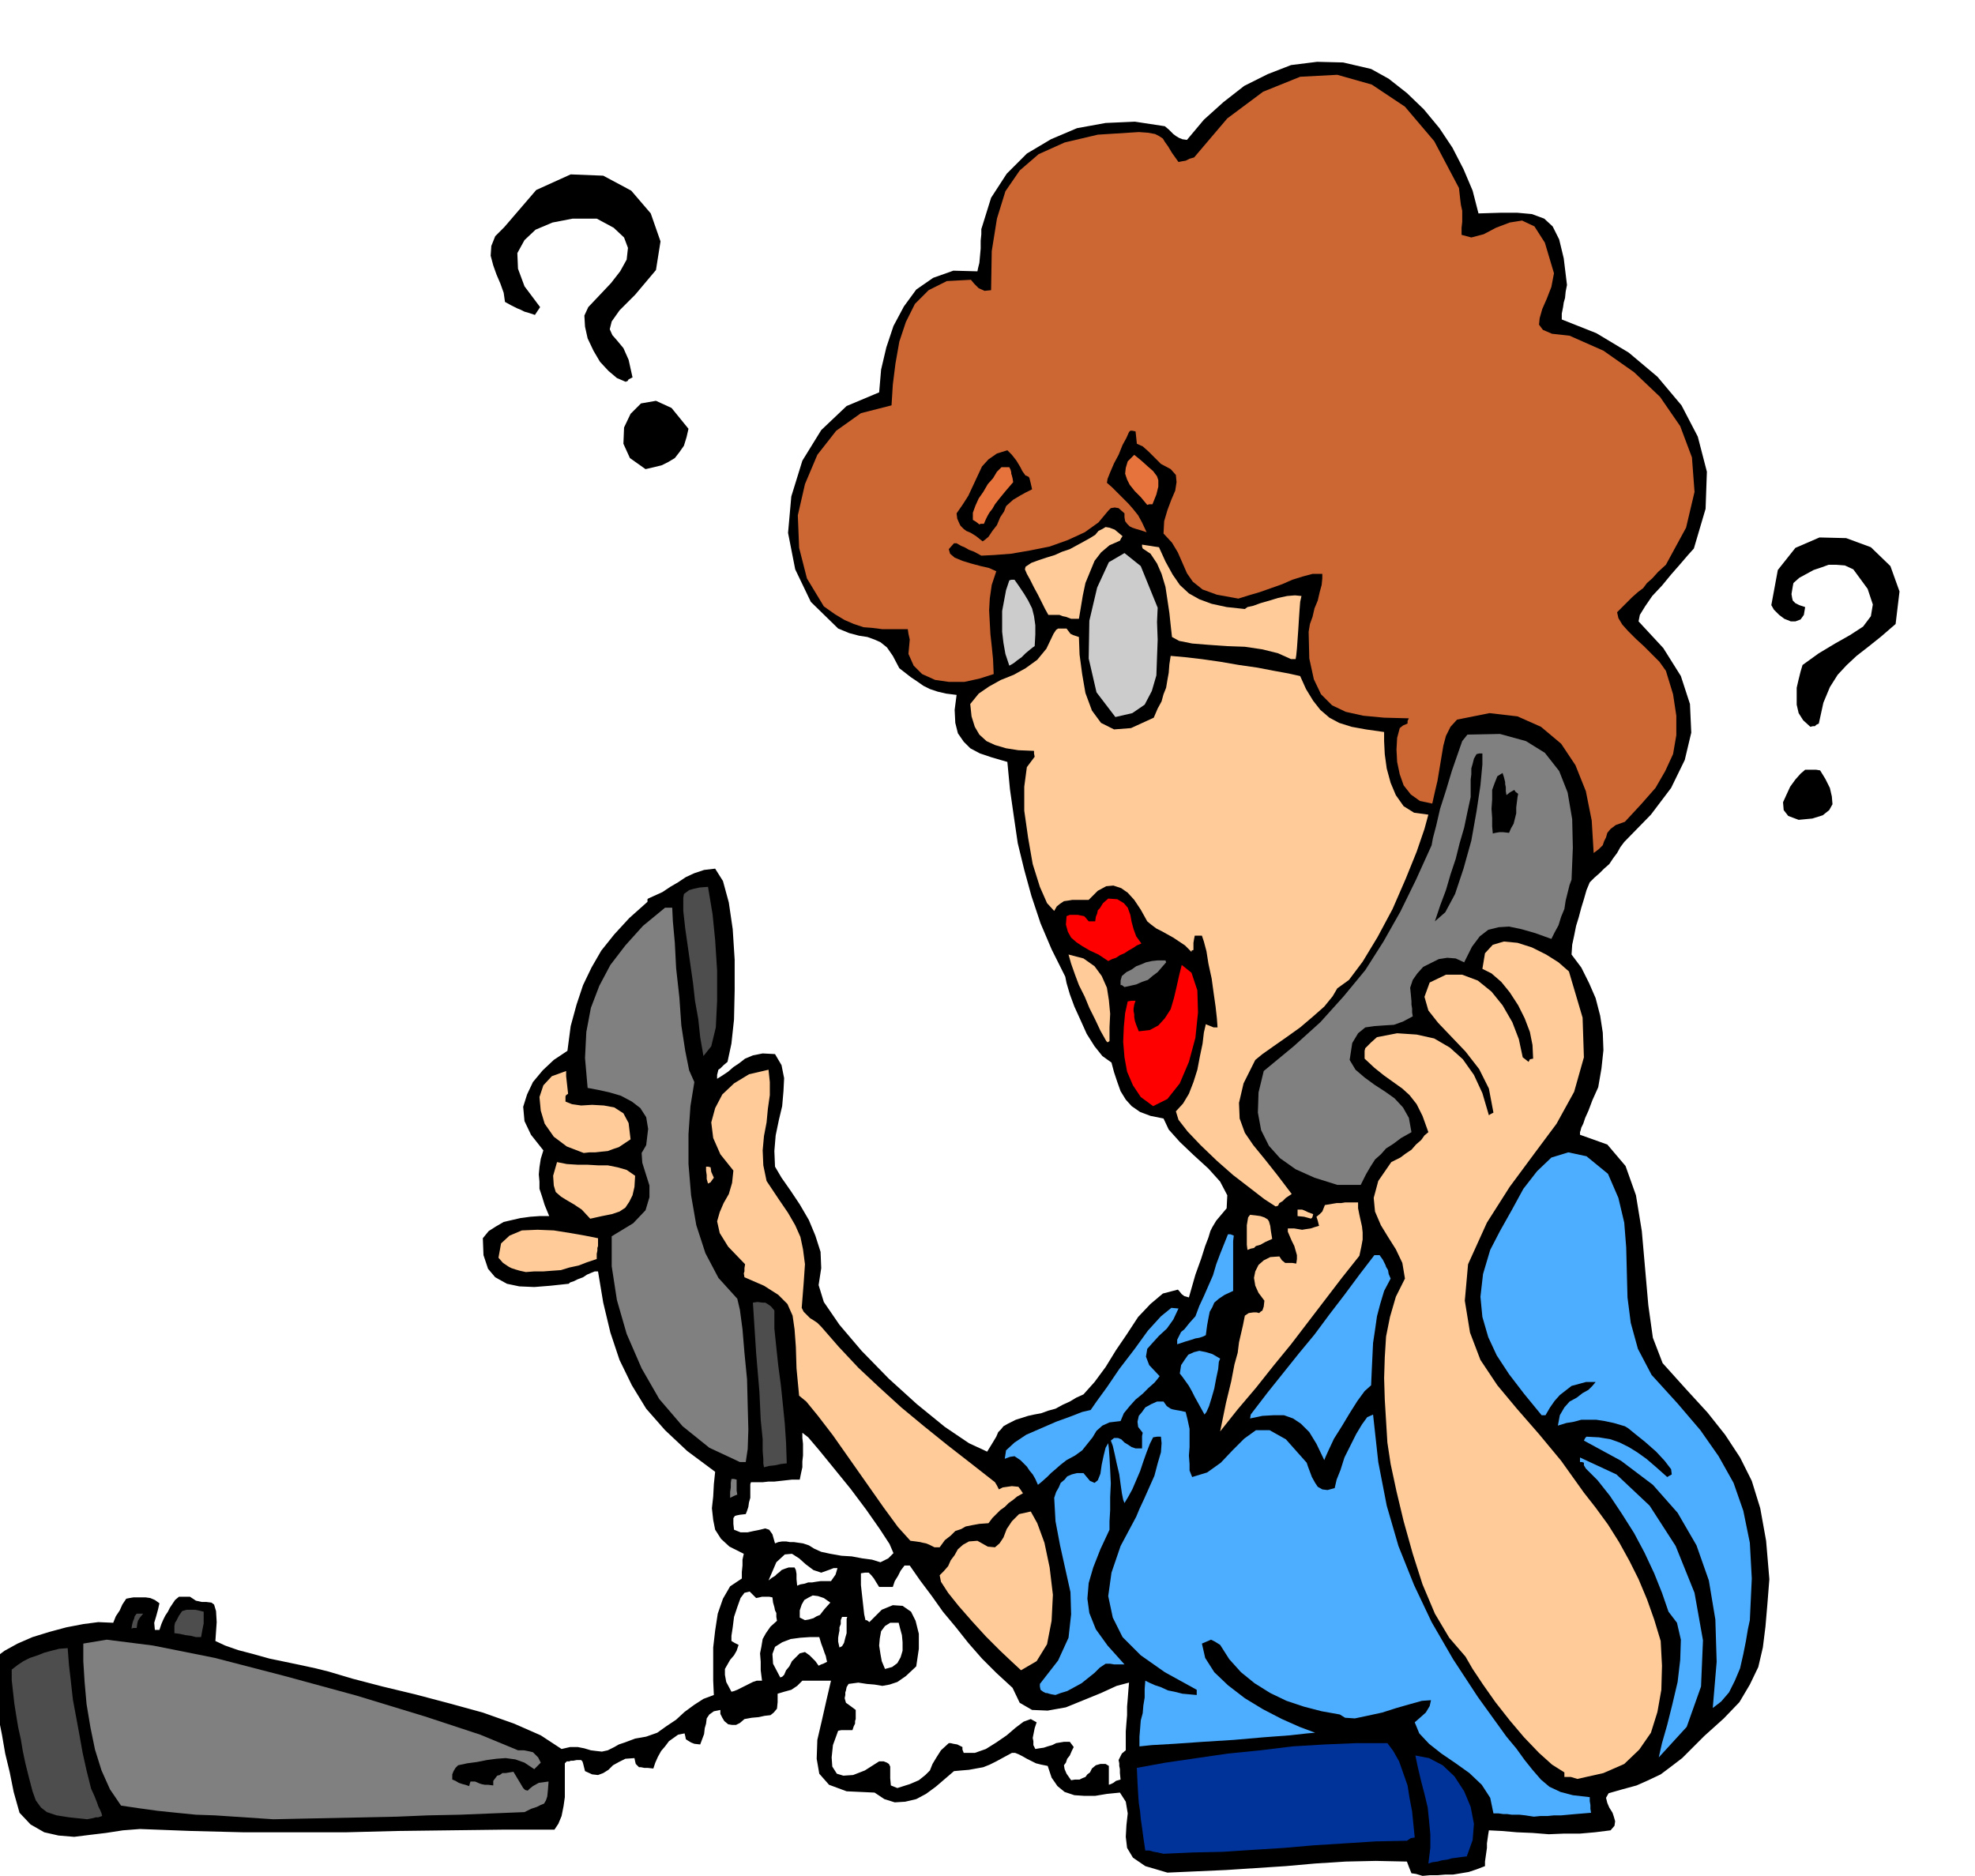
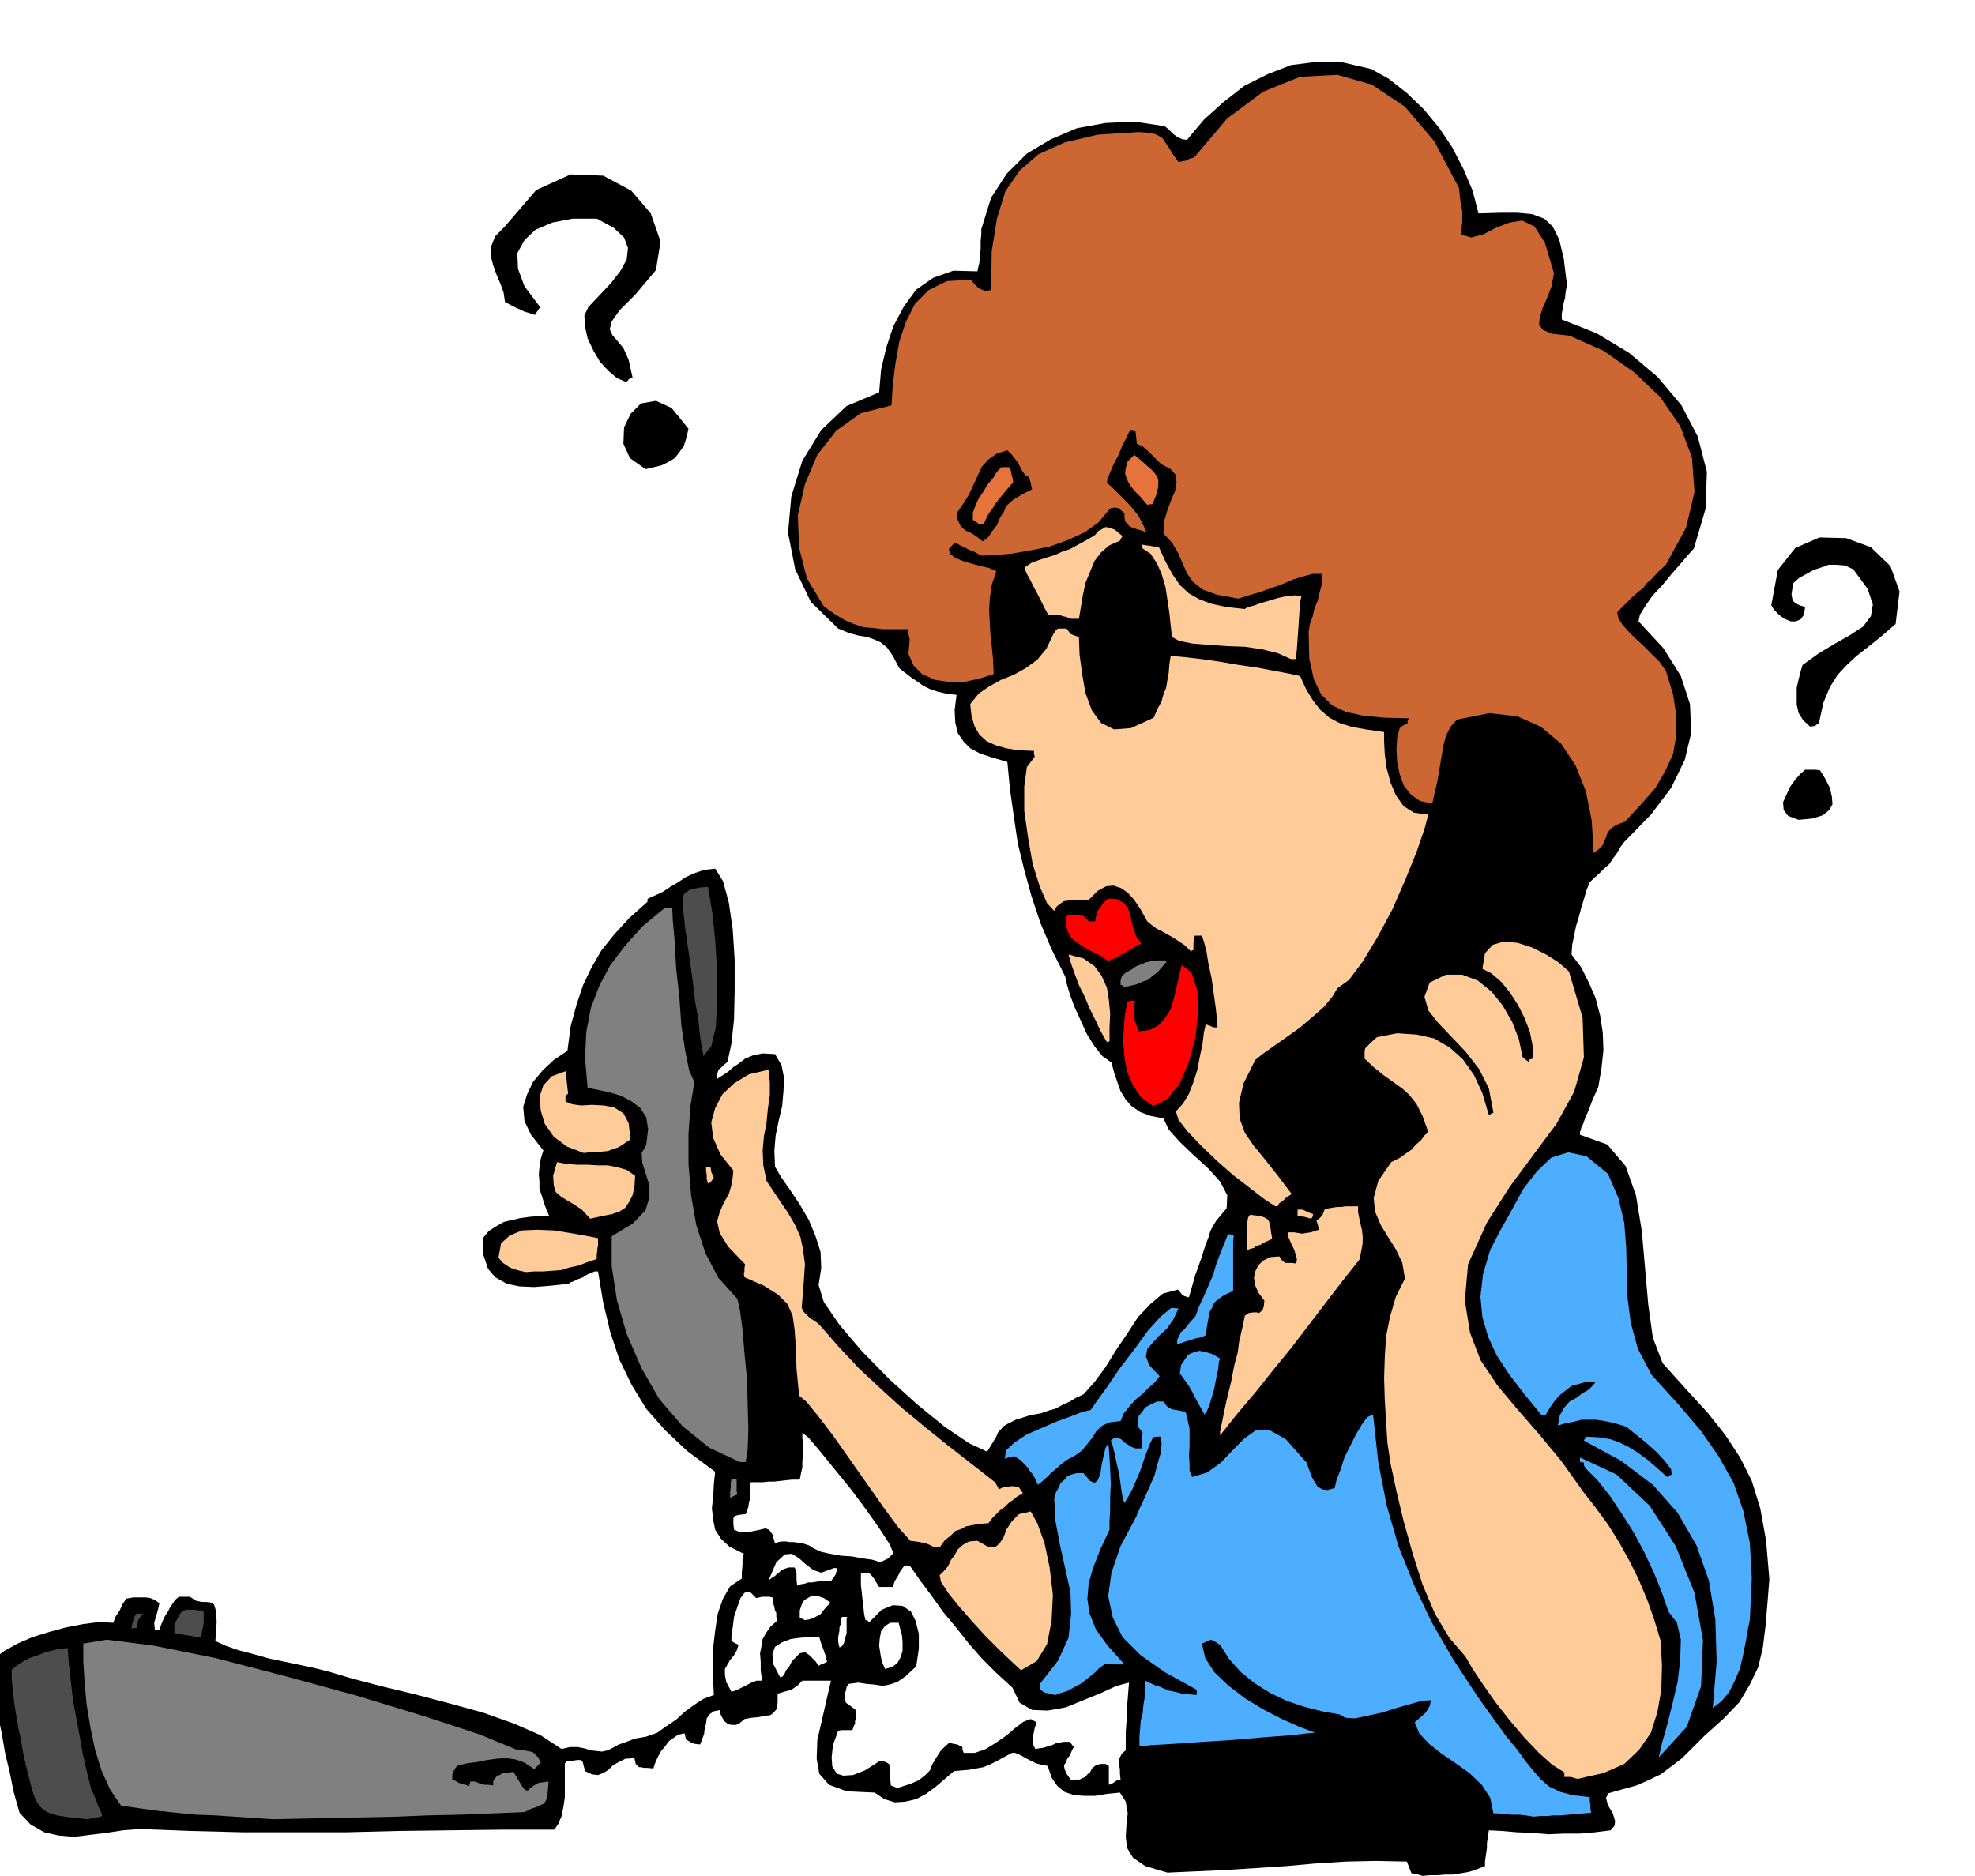
<svg xmlns="http://www.w3.org/2000/svg" fill-rule="evenodd" height="465.901" preserveAspectRatio="none" stroke-linecap="round" viewBox="0 0 3035 2883" width="490.455">
  <style>.brush1{fill:#000}.pen1{stroke:none}.brush3{fill:#4d4d4d}.brush4{fill:gray}.brush5{fill:#4dadff}.brush6{fill:#fc9}.brush7{fill:red}</style>
  <path class="pen1 brush1" d="m2186 2883-10-3-7-1-4-10-3-8-48-1-46 1-47 3-45 4-46 3-46 3-45 2-45 2-34-10-19-13-9-15-2-17 1-18 2-18-3-18-9-14-20 2-18 3h-17l-15-1-15-5-11-9-9-13-6-18-10-2-8-2-8-4-6-3-7-4-6-3-5-2h-5l-13 7-11 6-10 5-10 4-11 2-11 2-12 1-11 1-14 12-14 12-15 11-15 8-17 4-16 1-16-5-15-10-43-2-27-10-15-17-4-23 1-29 7-30 7-31 7-30h-44l-8 8-9 6-11 3-10 3v13l-1 10-5 6-5 4-9 1-9 2-11 1-11 2-7 6-6 3h-6l-6-1-6-5-3-5-3-6v-6l-10 2-7 5-4 6-1 8-2 7-1 9-3 8-3 8-9-1-5-2-5-3-3-2-1-5-1-4-10 2-7 5-7 5-6 8-6 7-5 9-4 9-3 9-9-1h-5l-5-1h-3l-3-3-2-2-1-4-1-5-14 1-10 5-9 5-7 7-8 5-8 3-9-1-11-5-2-8-1-4-1-3-2-2h-7l-5 1h-4l-2 1h-4l-3 3v52l-2 14-3 15-5 12-6 9h-81l-81 1-80 1-78 2H373l-79-2-79-3-26 2-26 4-25 3-24 3-24-2-22-5-21-12-17-18-9-32-6-30-7-29-5-29-6-30-3-29-3-29v-29l16-12 20-11 23-10 26-8 26-7 26-5 23-3 23 1 4-10 6-9 4-9 6-9 5-1 6-1h19l7 1 7 3 7 5-2 9-3 11-3 10 1 11h7l3-9 3-7 3-6 4-6 3-6 4-6 4-6 6-5h17l9 6 9 2h7l8 1 4 3 3 10 1 17-2 29 15 7 20 7 23 6 25 7 24 5 24 5 23 5 20 5 37 11 46 12 50 12 53 14 51 14 48 17 41 18 32 21 13-3h12l10 2 10 3 8 1 9 1 9-2 10-5 7-4 9-3 8-3 8-3 17-3 17-6 14-10 15-10 13-12 15-11 14-9 16-6-1-22v-51l3-26 4-26 8-23 11-19 18-12v-10l1-10v-9l2-9-22-11-13-12-9-14-3-15-2-18 2-18 1-19 2-19-43-32-34-32-29-33-22-36-19-39-14-42-11-46-8-48h-5l-5 2-7 3-6 4-8 3-6 3-6 2-2 2-28 3-25 2-23-1-19-4-18-10-11-13-7-21-1-26 9-11 11-7 12-7 13-3 13-3 15-2 14-1h15l-7-17-4-13-4-12v-11l-1-11 1-11 2-13 4-13-19-24-10-21-2-22 6-19 9-19 15-18 17-16 21-14 5-38 9-33 10-30 13-27 15-26 20-25 23-25 28-25v-4l1-1 11-5 11-5 12-8 12-7 12-8 13-6 15-5 17-2 12 19 9 33 6 41 3 47v47l-1 45-4 37-6 28-6 5-5 5-3 2-1 4-1 4v6l8-5 9-6 8-7 9-6 9-7 12-5 15-3 19 1 10 17 4 20-1 20-2 23-5 21-5 24-2 24 1 24 10 17 14 20 14 21 14 24 10 24 8 25 1 25-4 26 8 26 24 35 34 40 42 43 43 39 43 35 37 25 28 13 8-13 6-10 3-7 4-4 4-5 7-4 12-6 19-6 9-2 11-2 11-4 11-3 11-6 11-5 10-6 11-5 17-19 17-23 16-26 17-25 17-26 19-20 19-16 23-6 2 2 4 5 4 3 7 2 10-35 9-25 6-19 5-13 3-10 3-6 3-5 3-5 16-19 1-20-11-21-18-20-23-21-21-20-17-19-8-17-20-4-16-6-13-9-9-10-8-13-5-14-5-15-4-15-14-10-12-15-12-19-9-20-10-22-7-19-5-17-2-10-21-42-17-40-14-42-11-40-10-41-6-41-6-42-4-42-24-7-18-6-15-8-10-10-9-13-4-16-1-20 3-23-16-2-13-3-12-4-10-5-10-7-9-6-9-7-9-7-10-19-9-13-10-8-9-4-11-4-13-2-15-4-17-7-42-41-24-50-11-56 5-56 17-55 29-47 39-37 50-21 3-35 8-34 11-33 16-30 19-26 26-18 31-11 37 1 1-5 2-8 1-11 1-11v-12l1-10v-8l1-3 14-45 24-37 31-31 37-22 40-17 44-8 45-2 46 7 6 5 7 7 4 3 5 3 5 2 7 1 26-31 30-27 32-25 36-18 36-14 40-5 40 1 43 10 27 15 28 22 26 25 24 29 20 30 17 33 14 33 9 35 33-1h27l22 2 19 7 13 12 10 20 7 29 5 41-2 10-1 10-2 7-1 7-1 5-1 5v9l53 21 50 30 44 37 37 44 25 48 14 54-2 57-18 61-9 10-12 14-14 16-14 17-15 16-11 16-8 13-2 10 38 41 27 43 14 43 2 44-10 42-21 43-31 41-41 42-6 8-5 9-6 8-6 9-8 7-7 7-8 7-7 7-5 12-4 14-4 13-4 15-4 13-3 15-3 14-1 15 15 20 12 24 10 23 7 27 4 26 1 27-3 28-5 29-9 20-6 16-5 11-3 9-3 6-1 4-1 3v4l42 15 28 33 16 45 9 55 5 57 5 57 7 50 15 39 36 40 33 36 27 34 23 35 18 36 13 42 9 50 5 59-3 38-3 35-4 32-7 30-13 27-16 27-24 25-30 27-18 18-16 16-17 13-16 12-19 9-18 8-22 6-21 6-4 7 2 8 3 7 5 8 2 6 2 7-1 7-6 7-24 3-23 2h-24l-24 1-25-2-24-1-23-2-20-1-1 6-1 7-1 7v7l-1 7-1 7-1 7v7l-13 5-12 4-12 2-12 2h-12l-12 1h-12l-11 1zm-1062-283 4-1 5-2 6-3 6-3 6-3 6-3 6-2h8l-2-16v-13l-1-13 2-10 2-12 5-9 7-10 10-9-1-6v-6l-2-4-1-5-2-7-1-8-5-1h-11l-4 1-5 1-10-10-8 2-6 8-5 14-5 15-2 16-2 13v8l5 3 6 3-3 9-4 7-6 7-4 7-4 7v9l2 11 8 15zm101-163 5-2 6-1 6-2h6l6-1 7-1h16l7-10 3-10h-6l-5 2-14 5-12-4-12-9-10-9-11-7-11 1-13 12-12 28 5-4 5-3 3-3 4-3 3-3 5-2 6-2h9l2 4 1 6v8l1 10zm12 53 6-1 7-2 5-3 5-2 7-9 9-10-10-7-9-3-8-1-6 3-7 4-4 7-3 9v11l4 2 4 2zm-38 88 3-1 3-3 3-7 5-6 4-8 6-6 6-6 8-2 7 5 5 5 4 4 5 7 4-2 3-1 2-1 4-2-1-4-1-5-2-5-2-6-3-8-3-10h-14l-15 1-15 2-13 5-11 7-4 11 1 15 11 21zm91-46 4-2 3-5 2-8 2-7v-22l1-3h-8l-2 5v6l-2 5v5l-1 5-1 6v6l2 9zm70 33 11-3 8-6 5-9 3-10v-13l-1-11-3-11-2-8h-13l-8 5-6 8-2 11-1 11 2 13 2 11 5 12zm19 183 19-6 14-6 10-8 7-7 4-10 6-10 7-11 12-11h3l4 1 6 1 8 4v4l2 5h17l17-6 16-10 16-11 14-12 12-9 11-4 9 5-3 9-2 10-1 5 1 5v6l3 6 6-1 7-1 6-2 7-2 6-3 6-1 6-1h9l3 4 3 4-3 6-3 7-4 5-2 6-3 4 1 6 3 7 7 10 6-1h7l4-2 5-2 3-4 4-3 3-6 6-5 7-2h8l5 3v29l3-1 4-2 4-3 7-2-1-10v-6l-1-5v-4l-1-5 2-4 3-6 6-5v-29l1-13 1-12v-13l1-12 1-13 1-12-19 5-24 11-27 11-27 11-28 5-24-1-19-11-11-23-25-23-22-22-21-24-19-24-20-24-17-24-18-24-16-23h-8l-6 8-4 8-5 8-3 9h-21l-5-8-3-5-4-5-4-4h-6l-6 1v18l1 9 1 9 1 9 1 9 1 9 2 9h2l4 3 19-19 17-7 15 1 13 9 7 14 5 20v23l-4 27-16 15-13 9-12 4-11 2-12-2-12-1-13-2-15 2-3 5-1 5-1 3v4l-1 5 2 7 7 5 8 6v14l-1 3v4l-2 4-2 6h-17l-5 1-8 22-2 19 1 14 7 11 10 3 15-1 18-7 22-14h7l5 2 3 2 2 4v18l1 11 5 2 5 2zm-26-347 6-3 6-3 4-4 4-4-6-14-15-23-21-30-24-32-26-32-22-27-17-20-9-7v8l1 9v18l-1 9v9l-2 9-2 10h-12l-9 1-9 1-9 1h-9l-9 1h-18l-1 3v21l-2 7-1 7-2 6-2 5-9 1-5 1-3 1-1 2-1 1v9l1 9 10 4h11l9-2 10-2 8-2 6 2 5 7 4 14 5-2 6-1h6l6 1h6l7 1 7 1 9 3 8 5 11 5 14 3 17 3 16 1 16 3 15 2 13 4z" />
-   <path class="pen1" d="m2195 2864 3-24v-21l-2-21-2-20-5-21-5-19-5-21-4-19 21 4 21 11 18 17 15 23 10 24 5 26-2 25-9 25-8 1-7 1-8 1-7 2-8 1-7 2-8 1-6 2zm-407-15-9-2-6-1-7-2h-6l-3-20-2-15-2-14-1-11-2-13-1-14-1-18-1-22 44-8 48-7 48-7 50-5 49-6 50-3 48-2h48l9 12 9 16 6 17 7 20 3 19 4 21 2 20 2 20-6 1-6 4-48 1-47 3-48 3-46 4-48 3-46 3-46 1-45 2z" style="fill:#039" />
  <path class="pen1 brush3" d="m134 2796-28-3-19-3-15-5-9-7-8-11-5-14-5-19-6-24-4-19-3-18-4-18-3-18-3-19-2-18-2-18v-16l9-7 9-6 10-5 12-4 10-4 11-3 12-3 13-1 2 26 3 26 3 27 5 27 5 27 5 28 6 27 7 28 5 11 4 10 2 6 3 6 2 5 1 4-3 1-3 1h-4l-3 1-5 1-5 1z" />
  <path class="pen1 brush4" d="m420 2796-30-2-30-2-30-2-29-1-30-3-29-3-29-4-27-4-17-25-13-29-10-32-7-34-6-36-3-34-2-32v-27l36-6 71 9 95 19 108 28 110 30 105 32 85 28 58 24h9l10 2 4 1 4 4 4 4 4 8-5 5-5 5-15-10-14-5-15-2-14 1-15 2-15 3-15 2-14 3-4 4-3 5-2 5v8l5 2 5 3 3 1 3 1 4 1 6 2 1-4 1-3h7l7 3 3 1 5 1h5l8 1v-7l3-4 3-4 4-1 4-3h5l6-1 6-1 9 15 6 10 3 3 4 1 3-3 5-4 9-5 15-2-1 13-1 10-2 6-3 5-5 2-6 3-9 3-10 5-50 2-49 2-49 1-48 2-48 1-48 1-48 1-46 1z" />
  <path class="pen1 brush5" d="m2357 2792-13-2-9-1h-12l-7-1h-6l-7-1h-8l-5-24-13-20-19-18-21-15-22-15-19-15-15-16-7-17 8-7 9-8 6-10 2-9-14 1-18 5-21 6-22 7-23 5-19 4-15-1-8-5-28-5-27-7-27-9-25-12-24-15-21-17-18-20-14-22-8-5-6-3-7 3-7 3 5 22 14 22 21 20 26 20 28 17 29 15 27 12 24 9-12 1-27 3-40 3-46 4-48 3-43 3-35 2-19 2v-15l1-12 1-13 3-11 1-12 2-12v-13l1-13 6 3 9 4 9 3 11 5 10 2 12 3 11 1 11 1v-8l-49-27-37-26-28-28-15-30-7-33 5-36 14-41 24-45 5-12 7-15 8-18 8-18 5-19 5-17 1-14-1-10h-6l-6 1-5 10-5 13-5 14-5 15-6 14-6 14-6 11-6 10-2-5-2-10-2-14-2-15-4-17-3-14-3-13-3-8 5-4h6l5 2 5 5 5 3 6 4 6 2h10v-19l1-5-7-9-1-8 2-9 5-6 5-7 9-5 9-4h10l5 7 6 4 3 1 5 1 6 1 9 2 3 12 3 14v28l-1 13 1 13v10l4 10 23-7 21-15 18-19 18-18 18-13h21l25 14 32 36 2 6 3 8 3 8 5 9 4 6 7 4 8 1 11-3 3-13 6-15 6-19 9-18 9-18 9-15 8-11 9-4 8 73 13 67 18 62 24 60 27 57 33 57 38 58 44 61 15 18 13 18 12 15 13 15 13 11 17 8 19 5 26 3v6l1 6v6l1 6-12 1-12 1-11 1-11 1h-11l-10 1h-11l-10 1z" />
  <path class="pen1 brush6" d="m2424 2734-10-3h-10v-7l-19-12-20-18-23-24-22-26-22-28-19-27-16-24-11-19-25-29-22-37-19-45-15-47-14-50-11-46-9-42-5-33-2-33-2-33-1-33 1-32 2-32 6-30 9-31 14-28-4-24-10-21-12-19-11-18-9-21-2-21 7-26 20-29 6-3 8-4 8-6 9-6 7-8 8-7 5-7 6-5-9-25-9-18-11-14-11-10-14-10-14-10-15-12-15-14v-12l1-4 3-3 6-6 9-8 31-6 30 2 27 6 24 14 20 18 17 24 13 28 10 34 3-2 4-2-7-37-15-30-21-27-21-22-21-22-15-19-6-21 8-22 25-12h25l24 9 21 17 17 21 15 26 10 26 6 28 4 3 5 4 2-4 5-1-1-21-4-20-8-21-10-20-13-20-13-16-15-13-14-7 4-24 12-13 17-5 21 2 22 7 22 11 19 12 16 14 21 71 2 61-15 53-27 49-35 47-37 50-35 55-29 64-5 56 8 49 16 42 26 39 30 36 34 39 34 41 35 49 18 23 19 26 17 27 16 29 14 28 13 31 11 31 10 33 2 38-1 37-6 34-10 32-18 26-23 22-32 14-40 9z" />
  <path class="pen1 brush5" d="m2549 2701 5-22 8-28 8-32 8-34 4-34 1-31-6-26-13-17-10-29-12-30-15-32-16-30-19-30-18-27-19-24-18-18-3-5v-4l-3-1h-3v-7l56 26 51 48 40 62 29 72 13 73-3 71-22 62-43 47z" />
  <path class="pen1 brush5" d="m2632 2625 6-71-2-65-10-60-19-54-29-50-38-43-49-37-57-31 2-4 2-2 19 1 18 3 14 5 14 7 13 8 14 10 14 12 18 16 7-4-1-8-10-13-13-14-17-15-15-12-11-9-5-3-17-5-14-3-13-2h-23l-11 3-12 2-13 4 3-16 7-12 8-9 11-6 9-7 9-5 6-6 5-6h-15l-11 3-11 3-9 7-9 7-8 9-7 10-7 12h-6l-27-33-23-30-19-29-13-28-9-31-3-31 4-35 11-37 15-29 18-32 18-33 21-27 22-21 26-8 28 6 33 27 16 37 9 38 3 38 1 39 1 38 5 39 11 40 21 40 40 44 35 41 28 40 23 41 15 43 10 49 3 55-3 64-3 14-3 18-4 20-5 22-8 19-9 18-12 14-13 10zm-1010-20-6-1-4-1-3-1h-2l-4-2-4-3-1-5v-4l28-36 16-35 4-36-1-34-8-36-8-36-7-37-2-36 3-9 4-7 3-7 6-5 4-5 7-3 8-2h10l10 12 7 3 5-4 4-10 2-14 3-14 3-12 4-7 1 8 1 14 1 19 1 21-1 21v20l-1 17v13l-14 30-11 28-7 24-2 24 3 22 10 25 18 25 26 29h-16l-6-1h-7l-9 6-8 8-10 8-10 8-11 6-11 6-10 3-8 3z" />
  <path class="pen1 brush6" d="m1569 2567-14-13-18-17-22-22-21-23-21-24-16-20-11-17-2-10 6-6 7-8 4-9 6-8 5-9 8-7 9-5 13-1 16 9 11 1 7-6 6-9 5-13 8-12 11-11 18-4 10 18 11 30 8 38 5 42-2 40-7 36-16 26-24 14z" />
  <path class="pen1 brush3" d="m301 2516-8-2-8-1-9-2-8-1v-11l1-5 2-3 4-8 5-7 7-2h13l5 1 8 2v18l-2 10-2 11h-8zm-99-13 1-6 1-4 1-3 1-2 1-4 3-4h10l-5 6-3 5-1 4-1 7h-5l-3 1z" />
  <path class="pen1 brush6" d="m1436 2378-8-4-5-2-5-1-4-1-7-1-8-1-19-21-22-30-26-37-26-37-26-37-23-30-18-22-11-9-4-42-1-33-2-27-3-21-8-18-14-14-22-14-30-13-1-6 1-3v-5l1-6-26-27-13-21-4-18 4-14 6-14 8-14 5-17 2-19-20-25-11-25-3-24 6-22 11-21 18-17 23-14 30-7 2 19v20l-3 21-2 21-4 21-2 22 1 23 5 24 18 27 15 22 11 19 8 18 4 19 3 23-2 29-3 38 3 6 7 7 3 3 5 3 6 4 6 6 27 31 30 32 32 30 34 31 35 29 36 29 36 28 37 29 3 5 3 6 6-3 7-1 7-1 10 1 3 4 4 6-9 5-6 5-7 5-6 6-7 5-6 6-6 6-6 8-14 1-11 2-10 2-7 4-9 3-7 7-9 7-8 11h-8z" />
  <path class="pen1 brush4" d="M1122 2302v-9l1-7v-7l1-6h4l4 1v17l1 6-5 2-6 3z" />
  <path class="pen1 brush5" d="m1595 2282-4-9-4-7-5-6-4-6-10-10-9-6-7 1-8 3 2-13 13-12 18-12 23-10 23-10 22-8 18-7 13-3 9-13 16-22 19-28 23-30 21-29 20-22 16-13 11 1-8 17-10 14-12 11-10 11-8 9-2 12 5 13 16 17-3 4-5 6-9 8-9 9-11 9-9 10-9 11-5 12-17 2-11 5-9 8-6 10-8 10-8 10-11 8-13 7-9 7-8 7-7 6-6 6-9 8-5 4z" />
-   <path class="pen1 brush3" d="m1174 2255-1-6v-7l-1-12v-18l-3-30-2-43-5-59-5-78 7-1 8 1h4l5 3 4 3 5 6v28l3 29 3 28 4 30 3 29 3 30 2 30 1 31-9 1-9 2-9 1-8 2z" />
  <path class="pen1 brush4" d="m1137 2247-47-22-41-33-36-42-27-47-23-53-15-52-8-52v-46l33-20 19-20 6-20v-18l-6-19-5-16-1-15 7-12 3-25-3-18-9-14-13-10-17-9-17-5-18-4-16-3-4-46 2-40 7-37 13-34 17-32 23-30 27-30 34-28h11l1 21 3 33 2 39 5 45 3 43 6 39 6 30 8 18-6 37-3 43v46l4 48 8 46 14 43 20 38 29 32 4 17 4 30 3 36 4 41 1 40 1 37-1 30-3 20h-9z" />
-   <path class="pen1 brush5" d="m2035 2244-12-25-11-18-13-13-12-8-14-5h-15l-18 1-19 4 1-6 3-4 23-30 24-30 24-30 24-29 23-31 23-30 23-31 23-30h8l5 7 4 8 1 3 3 5 1 6 3 7-10 19-6 20-5 19-3 21-3 20-1 21-1 21-1 23-10 9-11 15-12 19-12 20-12 19-8 17-5 11-2 5z" />
-   <path class="pen1 brush6" d="m1875 2200 9-44 8-33 5-26 5-18 2-16 3-13 3-13 3-15 6-4 7-1h5l4 1 2-2 3-2 2-6 1-9-9-12-5-11-2-12 2-10 5-10 8-7 10-5 14-1 4 6 5 4h11l6 1 1-7v-6l-2-7-2-7-4-8-3-7-3-7v-5h10l6 1 6 1 6-1 7-1 6-2 7-2-2-8-2-6 5-4 4-4 2-5 2-5 6-1 6-1 6-1h7l6-1h20v9l2 10 2 9 2 9 1 9v11l-2 11-3 14-27 34-26 34-26 34-26 34-27 33-27 34-28 33-27 34z" />
+   <path class="pen1 brush6" d="m1875 2200 9-44 8-33 5-26 5-18 2-16 3-13 3-13 3-15 6-4 7-1h5l4 1 2-2 3-2 2-6 1-9-9-12-5-11-2-12 2-10 5-10 8-7 10-5 14-1 4 6 5 4h11l6 1 1-7l-2-7-2-7-4-8-3-7-3-7v-5h10l6 1 6 1 6-1 7-1 6-2 7-2-2-8-2-6 5-4 4-4 2-5 2-5 6-1 6-1 6-1h7l6-1h20v9l2 10 2 9 2 9 1 9v11l-2 11-3 14-27 34-26 34-26 34-26 34-27 33-27 34-28 33-27 34z" />
  <path class="pen1 brush5" d="m1851 2174-5-9-5-9-5-9-4-8-5-9-5-7-5-7-4-5 2-13 6-9 5-7 9-4 8-2 10 2 10 3 12 7-2 5-1 11-3 14-3 16-4 14-4 13-4 9-3 4zm-42-108v-7l3-6 3-6 5-4 8-10 9-10 6-16 7-15 7-16 7-16 5-17 6-16 6-15 6-15h4l5 2-1 8v77l-13 6-9 6-7 6-3 7-4 7-2 10-2 11-2 15-4 2-6 2-6 1-6 2-10 3-12 4z" />
  <path class="pen1 brush6" d="m808 1955-9-2-7-2-6-2-4-2-9-6-7-8 4-22 13-12 19-8 24-1 25 1 25 4 23 4 20 4v12l-1 3v4l-1 5v8l-15 5-13 5-14 3-13 4-14 1-13 1h-14l-13 1zm1109-34-1-8v-30l1-6 1-6 3-4 9 1 7 1 6 2 5 3 2 3 2 7 1 8 2 12-11 5-7 4-7 2-3 3-5 1-5 2zm-1010-48-13-14-12-8-12-7-8-5-8-7-3-10-1-15 6-21 15 3 16 1h15l17 1h15l15 3 14 4 13 9-1 17-3 13-5 10-6 9-9 6-12 4-15 3-18 4zm1108 0-11-3-10-1v-10h7l5 2 4 2 8 3-1 4-1 2h-1v1zm-55-19-17-11-22-17-26-20-25-22-25-24-20-21-14-18-4-13 11-12 9-15 7-18 6-19 4-21 4-19 2-17 3-13 2 1 5 2 5 2h6l-1-14-2-18-3-21-3-22-5-23-3-19-4-15-3-9h-11l-1 5-1 6v11l-3 1v2l-10-10-9-6-9-6-9-5-9-5-8-4-8-6-6-5-10-18-10-15-10-11-10-7-12-4-11 1-13 7-14 14h-25l-6 1-7 1-6 4-5 4-4 7-11-12-11-25-11-35-7-40-6-42v-37l4-30 12-16-1-5v-4l-24-1-19-3-17-5-13-6-11-10-7-12-5-16-2-19 13-16 16-11 18-10 20-8 18-10 18-13 14-17 11-23 4-6 3-2h13l3 4 3 4 4 2 9 3 1 27 4 30 5 29 10 27 14 19 20 10 26-2 35-16 6-14 6-11 3-11 4-10 2-12 2-11 1-13 2-13 22 2 26 3 28 4 29 5 28 4 26 5 22 4 18 4 9 20 11 18 11 14 14 12 15 8 19 6 22 4 28 4v14l1 20 3 22 6 22 8 19 12 17 16 10 22 3-6 22-12 35-17 42-20 46-23 43-23 38-21 28-18 13-7 12-13 16-17 15-20 17-21 15-20 14-17 12-11 9-18 36-7 30 1 24 8 22 13 19 18 22 19 24 22 29-9 6-5 5-5 3-2 4-3 1h-1z" />
-   <path class="pen1 brush4" d="m2055 1821-35-11-29-13-24-17-17-19-12-24-5-27 1-31 8-33 46-38 41-37 36-40 33-40 28-44 26-46 24-49 24-53 2-11 5-19 6-26 9-28 9-30 9-26 7-20 8-10 50-1 40 11 29 18 22 28 13 33 7 41 1 44-2 49-3 8-3 12-3 12-2 13-5 12-4 13-6 11-5 10-25-9-21-6-19-4-16 1-16 4-13 10-12 16-12 24-13-6-13-1-13 2-12 6-12 6-9 10-7 10-4 12 1 10 1 11v5l1 6v6l1 6-15 8-14 5-16 1-14 1-14 2-11 9-9 15-4 26 9 15 14 12 15 11 17 11 14 10 13 14 9 16 4 22-16 9-12 9-11 7-8 9-9 8-7 11-7 12-8 16h-36z" />
  <path class="pen1 brush6" d="m1088 1819-2-7v-6l-1-7v-6h3l4 1 1 7 4 9-3 4-2 3-2 1-2 1zm-191-47-26-10-20-15-14-20-6-20-2-21 6-18 13-14 22-8v8l1 9 1 9 1 9-3 2-1 2v8l10 4 14 2 17-1 18 1 16 3 14 9 8 15 3 25-9 6-9 6-9 3-8 3-10 1-9 1h-9l-9 1z" />
  <path class="pen1 brush7" d="m1772 1700-19-14-12-18-9-21-4-22-2-24 1-23 2-21 4-18 6-1h6l-2 6-1 6v4l1 5v4l1 6 2 6 4 10 17-2 13-7 10-11 9-14 5-17 4-17 4-18 4-16 15 12 9 27 1 34-4 39-10 37-14 33-19 24-22 11z" />
  <path class="pen1 brush3" d="m1081 1623-5-29-3-28-5-28-3-27-4-28-4-28-4-28-3-27v-20l1-6 4-3 4-3 7-2 9-2 13-1 2 12 5 30 4 40 3 47v46l-2 41-7 29-12 15z" />
  <path class="pen1 brush6" d="m1700 1600-9-16-8-17-9-18-7-17-9-18-6-16-6-17-4-14 23 6 17 12 11 15 8 18 3 19 2 21-1 21v21l-3 2-2-2z" />
  <path class="pen1 brush4" d="m1728 1517-4-3h-2v-7l2-7 7-6 8-4 7-5 8-3 7-3 9-2 9-1h12l1 3-7 8-6 7-8 6-7 6-9 3-9 4-9 2-9 2z" />
  <path class="pen1 brush7" d="m1703 1477-15-10-13-6-12-7-9-6-8-7-5-9-3-11 1-13 5-2h12l10 2 2 2 5 6h10l1-7 2-5 1-5 3-3 5-8 8-7 14 1 10 6 6 7 4 11 2 11 3 11 4 11 8 11-7 3-6 4-7 4-6 4-7 3-6 4-6 2-6 3z" />
  <path class="pen1 brush1" d="m2205 1416 8-24 9-24 7-24 8-24 6-24 7-24 5-24 5-23v-27l1-8v-9l2-7 2-8 4-7 4-1h5v17l-3 32-6 40-8 45-12 43-13 39-15 28-16 14z" />
  <path class="pen1" style="fill:#c63" d="m2449 1311-3-50-9-45-16-40-22-33-31-26-36-16-43-5-50 10-10 11-7 14-4 15-3 18-3 18-3 18-4 17-4 18-19-4-14-10-11-14-6-17-4-19-1-19 1-18 4-15 5-4 7-3v-4l2-4-38-1-32-3-27-6-21-10-17-17-11-23-7-32-1-41 2-12 4-11 3-13 5-12 3-13 3-11 1-10v-7h-15l-15 4-16 5-16 7-17 6-17 6-17 5-16 5-33-6-22-8-15-12-9-13-7-16-7-16-9-15-13-14 1-19 5-17 6-16 6-14 2-13-1-11-8-9-15-8-10-10-9-9-9-8-9-4-1-10-1-9-5-1h-3l-2 2-4 9-6 11-6 15-7 13-6 14-4 10-1 6 8 7 8 8 8 8 9 9 7 8 8 10 6 11 7 15-9-3-7-2-6-2-4-2-4-4-3-4-1-6v-6l-9-8-6-1-6 1-4 4-15 18-21 15-26 12-28 10-30 6-29 5-26 2-20 1-11-6-8-3-7-4-5-2-7-4h-4l-8 9 2 7 7 6 12 5 13 4 15 4 13 3 11 5-7 21-3 21-1 18 1 19 1 18 2 18 2 20 1 23-22 7-23 5h-24l-21-3-20-9-13-13-8-18 2-22-2-9-1-7h-39l-16-2-13-1-15-5-14-6-15-9-17-12-26-43-12-47-2-50 11-48 19-45 29-37 38-27 47-12 2-32 4-32 6-34 10-30 14-28 21-21 28-14 37-2 5 6 7 7 9 4 10-1 1-60 8-50 13-42 22-32 29-25 40-18 51-12 63-4 14 1 11 2 6 3 6 4 3 5 5 7 6 10 10 14 5-1 6-1 6-3 7-2 51-60 55-41 57-23 57-3 53 15 51 34 45 53 38 72 1 9 1 9 1 8 2 9v17l-1 9v11l15 4 19-5 19-10 21-8 19-3 19 9 16 25 14 47-4 21-7 18-7 16-4 14-1 10 6 8 14 6 27 3 52 23 47 33 40 38 31 45 18 48 4 53-13 55-31 57-12 11-9 10-8 7-6 8-8 6-9 8-10 10-13 13 2 9 6 10 9 10 12 12 12 11 12 12 12 12 10 14 11 36 5 33v30l-5 29-12 26-15 26-22 25-25 27-14 5-8 6-5 6-2 7-3 6-2 6-6 6-8 6z" />
  <path class="pen1 brush1" d="m2294 1281-1-11v-13l-1-14 1-14v-15l4-11 4-10 8-5 2 6 2 8v3l1 5v6l1 6 5-4 7-4 2 3 4 3-1 5-1 8-1 8v9l-2 8-2 8-4 7-3 7-9-1h-6l-6 1-4 1zm470-21-16-6-7-9-1-12 5-11 6-13 8-11 8-9 7-6h17l6 1 8 13 7 14 3 13 1 12-5 9-10 8-16 5-21 2zm18-143-11-10-7-11-3-13v-26l3-13 3-12 3-10 25-18 25-15 23-13 20-13 12-16 3-18-8-24-22-30-13-6-13-1h-12l-11 4-12 4-11 6-11 6-9 8-1 5-1 6-1 6 1 6 1 4 4 4 6 3 9 3-2 12-5 7-8 3h-7l-10-4-8-6-8-8-4-7 10-54 27-34 37-16 41 1 38 14 30 29 14 39-6 50-22 19-20 16-18 14-15 14-14 15-12 19-10 24-7 32-4 2-2 2h-3l-4 1z" />
-   <path class="pen1" d="m1714 1102-29-38-12-52 1-58 12-51 18-39 24-14 25 20 26 64-1 22 1 27-1 27-1 28-7 24-11 21-19 13-26 6zm-163-79-6-18-3-17-2-17v-32l3-16 3-16 5-15 3-1h5l7 10 8 12 6 10 6 12 3 12 2 14v14l-1 18-3 2-5 4-6 5-6 6-7 5-5 4-5 3-2 1z" style="fill:#ccc" />
  <path class="pen1 brush6" d="m1984 1013-20-9-24-6-27-4-28-1-28-2-25-2-20-4-11-6-2-18-2-19-3-20-3-20-6-20-7-16-10-15-12-8-1-3v-3l6 1 7 1 6 1 7 1 10 22 11 20 11 16 14 13 16 9 19 7 23 5 28 3 4-3 9-2 11-4 14-4 13-4 14-3 12-1 10 1-2 9-1 13-1 15-1 16-1 14-1 14-1 10-1 6h-7zm-338-62-8-3-5-1-5-2h-17l-5-9-5-10-6-12-6-11-6-12-5-9-3-7 1-4 9-6 11-4 12-4 13-4 11-5 12-4 11-6 11-6 9-5 8-5 5-6 6-3 5-3 6 1 8 3 12 10-2 3-2 4-16 7-13 11-10 13-7 17-7 17-4 19-3 18-3 18h-12z" />
  <path class="pen1 brush1" d="m1510 832-10-8-8-5-7-3-4-3-5-5-2-4-3-7-1-8 9-13 9-14 7-15 7-15 7-15 10-11 13-9 16-5 7 7 7 9 3 5 3 5 3 6 5 7h1l4 2 1 2 1 4 1 4 2 9-10 5-9 5-10 6-9 8-2 2-3 8-6 9-5 12-7 9-6 9-6 5-3 2z" />
  <path class="pen1" d="m1505 806-5-4-5-3v-11l4-11 5-11 7-10 7-12 8-9 6-10 7-7h12l2 4 1 4v2l1 3 1 4 1 6-12 14-9 11-7 9-4 7-4 5-3 5-3 6-3 7h-5l-2 1zm258-30-10-12-9-9-8-10-4-8-3-9 1-9 3-10 10-10 11 9 10 9 8 7 6 8 2 6v10l-3 12-6 15h-5l-3 1z" style="fill:#e6733b" />
  <path class="pen1 brush1" d="m992 721-24-17-10-22 1-25 10-21 16-16 23-4 24 11 26 32-3 13-4 13-7 10-7 9-10 6-10 5-12 3-13 3zm-30-134-14-6-13-11-13-14-10-17-9-19-4-18-1-17 6-13 18-19 17-18 14-18 10-18 2-18-6-16-16-15-26-14h-37l-31 6-26 11-17 16-11 20 1 24 10 27 24 32-4 6-4 6-9-3-7-2-6-3-5-2-10-5-9-5-2-14-5-14-6-14-5-14-4-15 1-15 6-15 14-14 49-57 53-24 50 2 43 23 30 35 15 43-7 44-32 38-24 24-12 17-3 12 4 9 7 8 10 12 8 18 6 27-6 3-2 3h-2v1z" />
</svg>